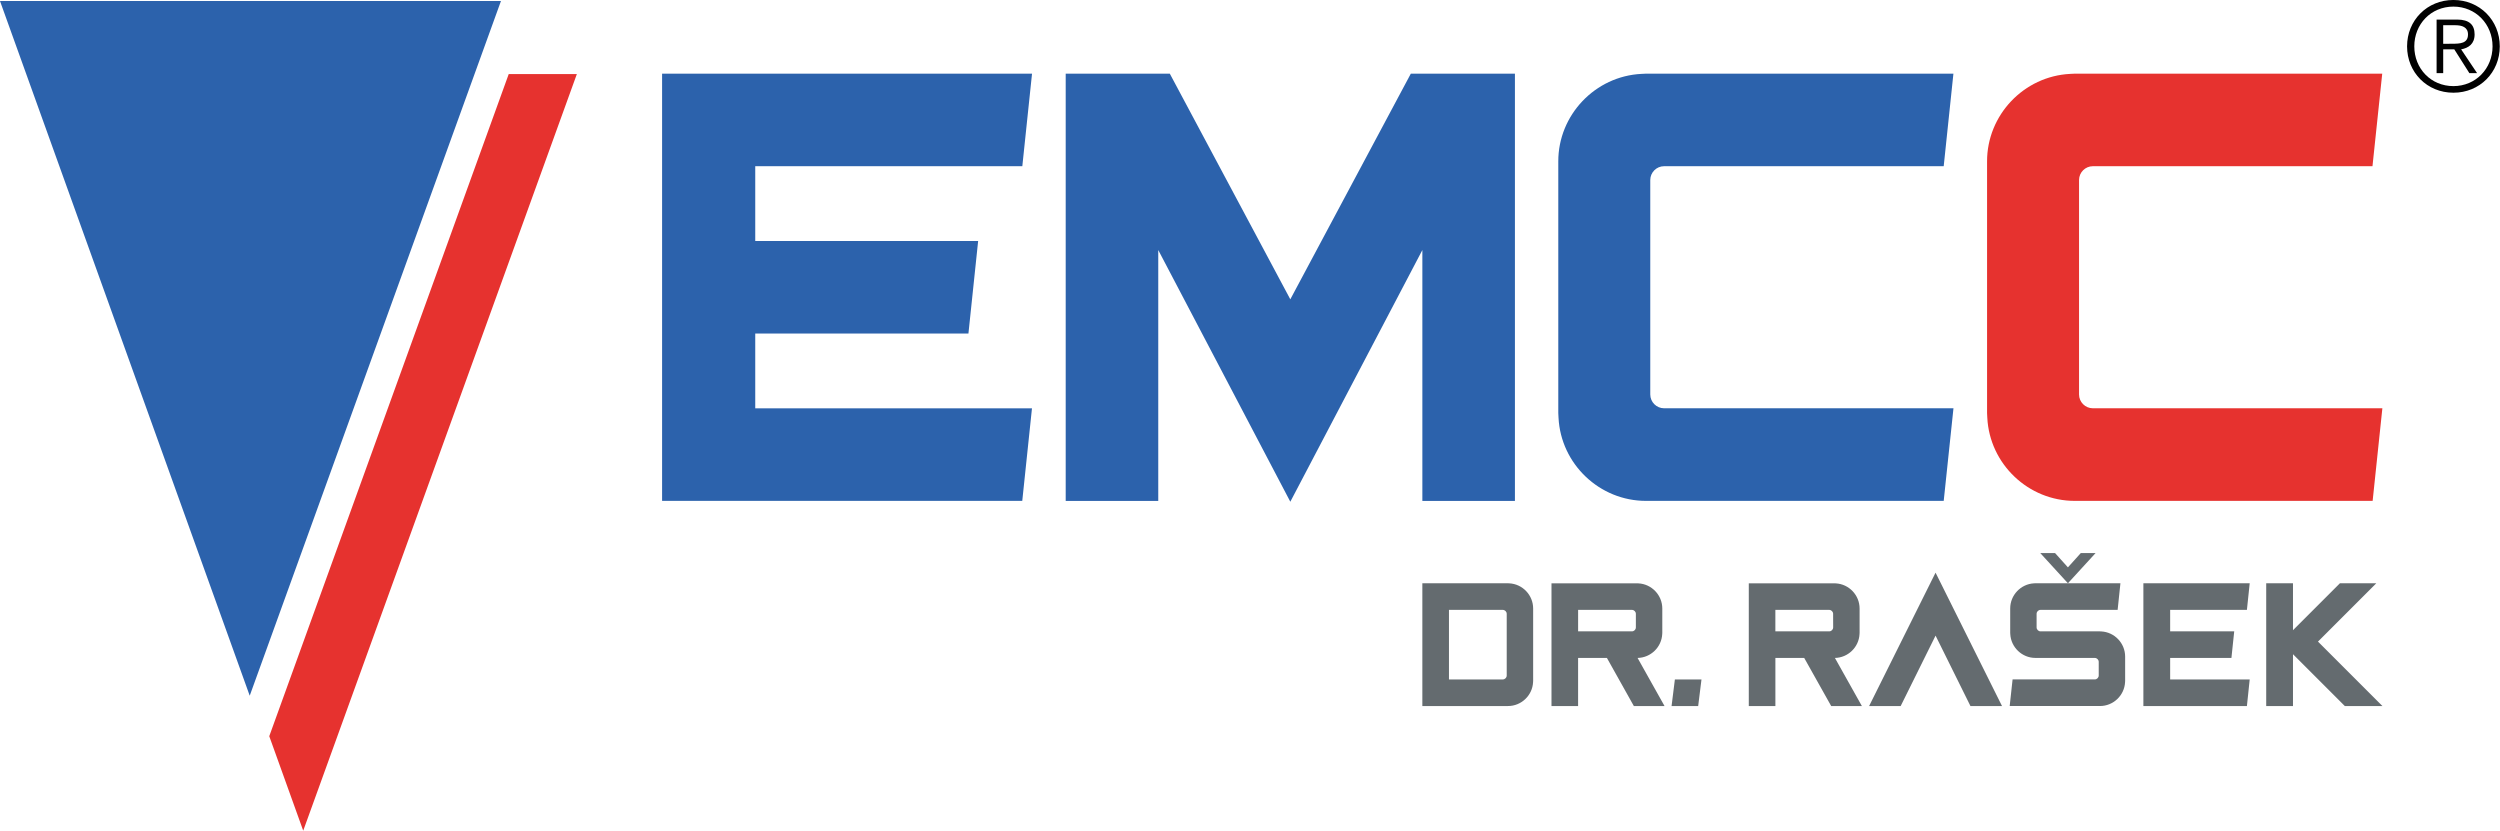
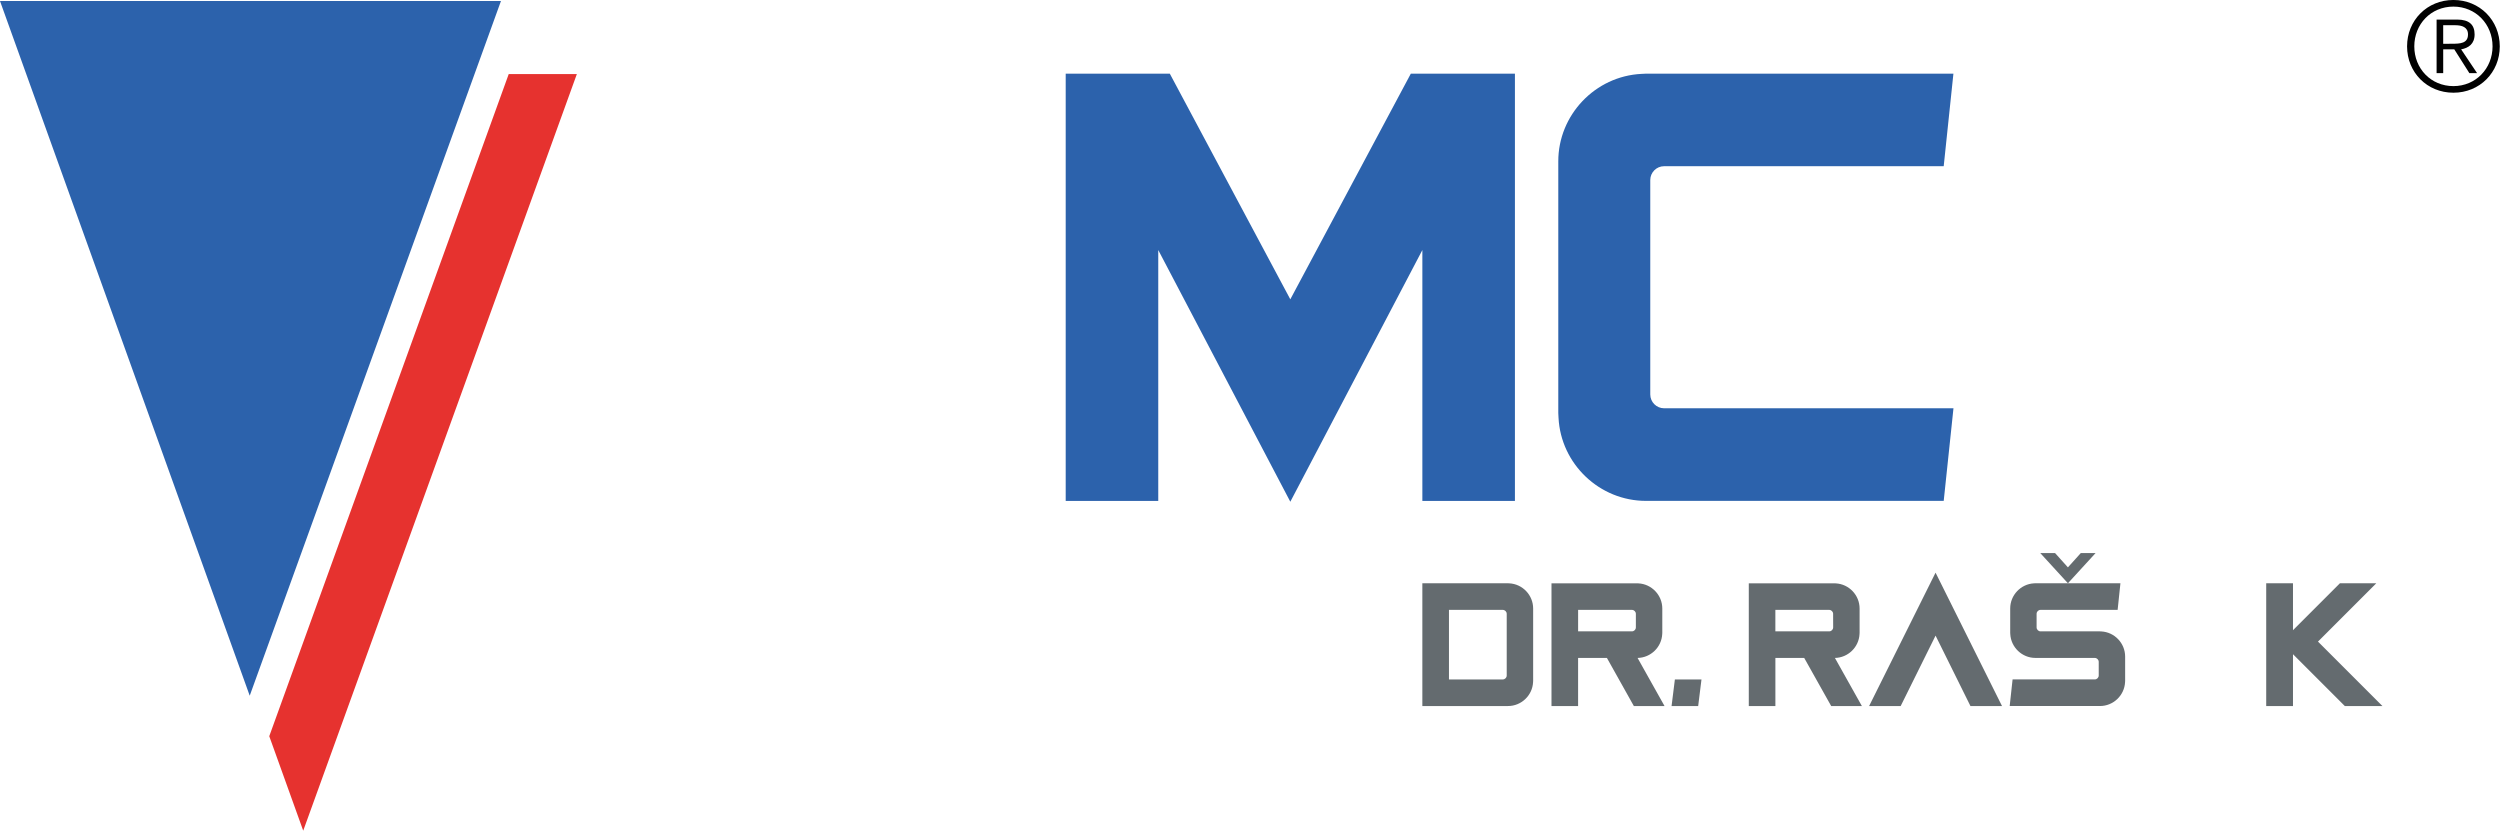
<svg xmlns="http://www.w3.org/2000/svg" width="100%" height="100%" viewBox="0 0 2688 894" version="1.1" xml:space="preserve" style="fill-rule:evenodd;clip-rule:evenodd;stroke-linejoin:round;stroke-miterlimit:2;">
  <g transform="matrix(1,0,0,1,-176.63,-64.02)">
-     <path d="M2407.55,143.21C2405.88,143.21 2404.22,143.3 2402.55,143.46C2352.68,145.943 2313.02,187.707 2313.12,237.64L2313.12,508.13C2313.12,509.81 2313.21,511.47 2313.37,513.13C2315.85,562.998 2357.6,602.658 2407.53,602.57L2727.69,602.57L2738.15,503L2426.82,503C2418.71,502.978 2412.05,496.317 2412.02,488.21L2412.02,257.53C2412.04,249.419 2418.71,242.752 2426.82,242.73L2727.52,242.73L2738,143.21L2407.55,143.21Z" style="fill:rgb(230,50,47);fill-rule:nonzero;" />
-   </g>
-   <path d="M1099.2,178.71L1109.64,79.19L711.88,79.19L711.88,538.53L1099.14,538.53L1109.58,439.01L812.04,439.01L812.04,358.62L1041.26,358.62L1051.7,259.1L812.04,259.1L812.04,178.71L1099.2,178.71Z" style="fill:rgb(44,98,172);fill-rule:nonzero;" />
+     </g>
  <g transform="matrix(1,0,0,1,-176.63,-64.02)">
    <path d="M1965.8,503C1957.69,502.978 1951.03,496.317 1951,488.21L1951,257.53C1951.02,249.419 1957.69,242.752 1965.8,242.73L2266.5,242.73L2276.94,143.21L1946.53,143.21C1944.86,143.21 1943.2,143.3 1941.53,143.46C1891.66,145.943 1852,187.707 1852.1,237.64L1852.1,508.13C1852.1,509.81 1852.19,511.47 1852.35,513.13C1854.83,562.998 1896.58,602.658 1946.51,602.57L2266.51,602.57L2277,503L1965.8,503Z" style="fill:rgb(44,98,172);fill-rule:nonzero;" />
  </g>
  <path d="M1516.92,79.19L1387.34,321.83L1257.77,79.19L1145.84,79.19L1145.84,538.57L1245.36,538.57L1245.36,268.84L1387.35,539.46L1529.32,268.85L1529.32,538.57L1628.85,538.57L1628.85,79.19L1516.92,79.19Z" style="fill:rgb(44,98,172);fill-rule:nonzero;" />
  <path d="M538.63,1.1L268.5,748.03L0,1.1L538.63,1.1" style="fill:rgb(44,98,172);fill-rule:nonzero;" />
  <path d="M289.51,791.57L546.98,79.64L620.23,79.64L326.02,893.15L289.51,791.57Z" style="fill:rgb(230,50,47);fill-rule:nonzero;" />
  <g transform="matrix(1,0,0,1,-176.63,-64.02)">
    <path d="M2864.39,113.87C2864.39,141.87 2842.82,163.71 2814.55,163.71C2786.28,163.71 2764.71,141.87 2764.71,113.87C2764.71,85.87 2786.27,64 2814.55,64C2842.83,64 2864.39,85.86 2864.39,113.87ZM2772.48,113.87C2772.48,137.71 2790.3,156.61 2814.55,156.61C2838.55,156.61 2856.62,137.71 2856.62,113.87C2856.62,90.03 2838.53,71.12 2814.55,71.12C2790.3,71.12 2772.48,90 2772.48,113.87ZM2803.56,142.67L2796.46,142.67L2796.46,85.06L2818.56,85.06C2831.56,85.06 2837.32,90.69 2837.32,101C2837.32,111.31 2830.76,115.61 2822.85,117.08L2840,142.67L2831.7,142.67L2815.49,117.08L2803.56,117.08L2803.56,142.67ZM2812.94,111.05C2821.65,111.05 2830.22,110.79 2830.22,101.05C2830.22,93.05 2823.52,91.14 2816.55,91.14L2803.55,91.14L2803.55,111.14L2812.94,111.05Z" style="fill:rgb(1,1,1);fill-rule:nonzero;" />
  </g>
  <g transform="matrix(1,0,0,1,-176.63,-64.02)">
    <path d="M2176,745.76C2176,745.29 2176.07,744.76 2176.07,744.33L2176.07,718.33C2176.09,703.978 2164.69,691.976 2150.36,691.26C2149.89,691.26 2149.41,691.19 2148.93,691.19L2056.93,691.19L2056.93,823.19L2085.53,823.19L2085.53,771.46L2116.53,771.46L2145.53,823.17L2178.53,823.17L2149.53,771.44C2163.66,771.179 2175.31,759.872 2176,745.76ZM2147.65,738.61C2147.64,740.941 2145.72,742.855 2143.39,742.86L2085.5,742.86L2085.5,719.76L2143.34,719.76C2145.67,719.765 2147.59,721.679 2147.6,724.01L2147.65,738.61Z" style="fill:rgb(100,107,111);fill-rule:nonzero;" />
  </g>
  <g transform="matrix(1,0,0,1,-176.63,-64.02)">
    <path d="M1799.37,691.22C1798.9,691.22 1798.42,691.15 1797.94,691.15L1705.94,691.15L1705.94,823.15L1797.94,823.15C1812.3,823.199 1824.31,811.789 1825,797.45C1825.05,796.972 1825.07,796.491 1825.07,796.01L1825.07,718.29C1825.1,703.94 1813.7,691.936 1799.37,691.22ZM1796.65,790.32C1796.64,792.649 1794.73,794.565 1792.4,794.57L1734.56,794.57L1734.56,719.76L1792.4,719.76C1794.73,719.765 1796.64,721.681 1796.65,724.01L1796.65,790.32Z" style="fill:rgb(100,107,111);fill-rule:nonzero;" />
  </g>
  <path d="M2009.66,759.15L2043.6,759.15L2081.12,683.42L2118.63,759.15L2152.57,759.15L2081.11,615.72L2009.66,759.15Z" style="fill:rgb(100,107,111);fill-rule:nonzero;" />
-   <path d="M2415.88,655.73L2418.88,627.13L2304.56,627.13L2304.56,759.15L2415.88,759.15L2418.88,730.55L2333.35,730.55L2333.35,707.44L2399.23,707.44L2402.23,678.84L2333.35,678.84L2333.35,655.73L2415.88,655.73Z" style="fill:rgb(100,107,111);fill-rule:nonzero;" />
  <path d="M1797.27,759.15L1825.88,759.15L1829.43,730.55L1800.83,730.55L1797.27,759.15Z" style="fill:rgb(100,107,111);fill-rule:nonzero;" />
  <g transform="matrix(1,0,0,1,-176.63,-64.02)">
    <path d="M1963.86,745.76C1963.91,745.285 1963.93,744.808 1963.93,744.33L1963.93,718.33C1963.96,703.98 1952.56,691.976 1938.23,691.26C1937.75,691.26 1937.23,691.19 1936.79,691.19L1844.79,691.19L1844.79,823.19L1873.4,823.19L1873.4,771.46L1904.4,771.46L1933.35,823.17L1966.35,823.17L1937.35,771.44C1951.49,771.2 1963.17,759.887 1963.86,745.76ZM1935.51,738.61C1935.51,740.939 1933.59,742.855 1931.26,742.86L1873.42,742.86L1873.42,719.76L1931.26,719.76C1933.59,719.765 1935.51,721.681 1935.51,724.01L1935.51,738.61Z" style="fill:rgb(100,107,111);fill-rule:nonzero;" />
  </g>
  <path d="M2492.29,689.84L2555,627.12L2515.89,627.12L2465.42,677.6L2465.42,627.12L2436.63,627.12L2436.63,759.14L2465.42,759.14L2465.42,703.42L2521.15,759.15L2561.6,759.15L2492.29,689.84Z" style="fill:rgb(100,107,111);fill-rule:nonzero;" />
  <g transform="matrix(1,0,0,1,-176.63,-64.02)">
    <path d="M2435.86,742.93C2435.39,742.93 2434.86,742.86 2434.43,742.86L2370.64,742.86C2368.31,742.855 2366.39,740.941 2366.38,738.61L2366.38,724C2366.39,721.669 2368.31,719.755 2370.64,719.75L2453.51,719.75L2456.51,691.14L2365.1,691.14C2364.62,691.14 2364.1,691.14 2363.67,691.21C2349.35,691.947 2337.97,703.948 2338,718.29L2338,744.29C2338,744.77 2338,745.29 2338.07,745.72C2338.79,760.053 2350.79,771.448 2365.14,771.42L2428.93,771.42C2431.26,771.431 2433.18,773.349 2433.18,775.68L2433.18,790.28C2433.18,792.611 2431.26,794.529 2428.93,794.54L2340.56,794.54L2337.45,823.14L2434.45,823.14C2448.81,823.188 2460.82,811.773 2461.51,797.43C2461.56,796.955 2461.58,796.478 2461.58,796L2461.58,770C2461.61,755.642 2450.2,743.636 2435.86,742.93Z" style="fill:rgb(100,107,111);fill-rule:nonzero;" />
  </g>
  <path d="M2237.26,594.67L2223.43,610.03L2209.61,594.67L2193.71,594.67L2223.43,627.13L2253.16,594.67L2237.26,594.67Z" style="fill:rgb(100,107,111);fill-rule:nonzero;" />
</svg>